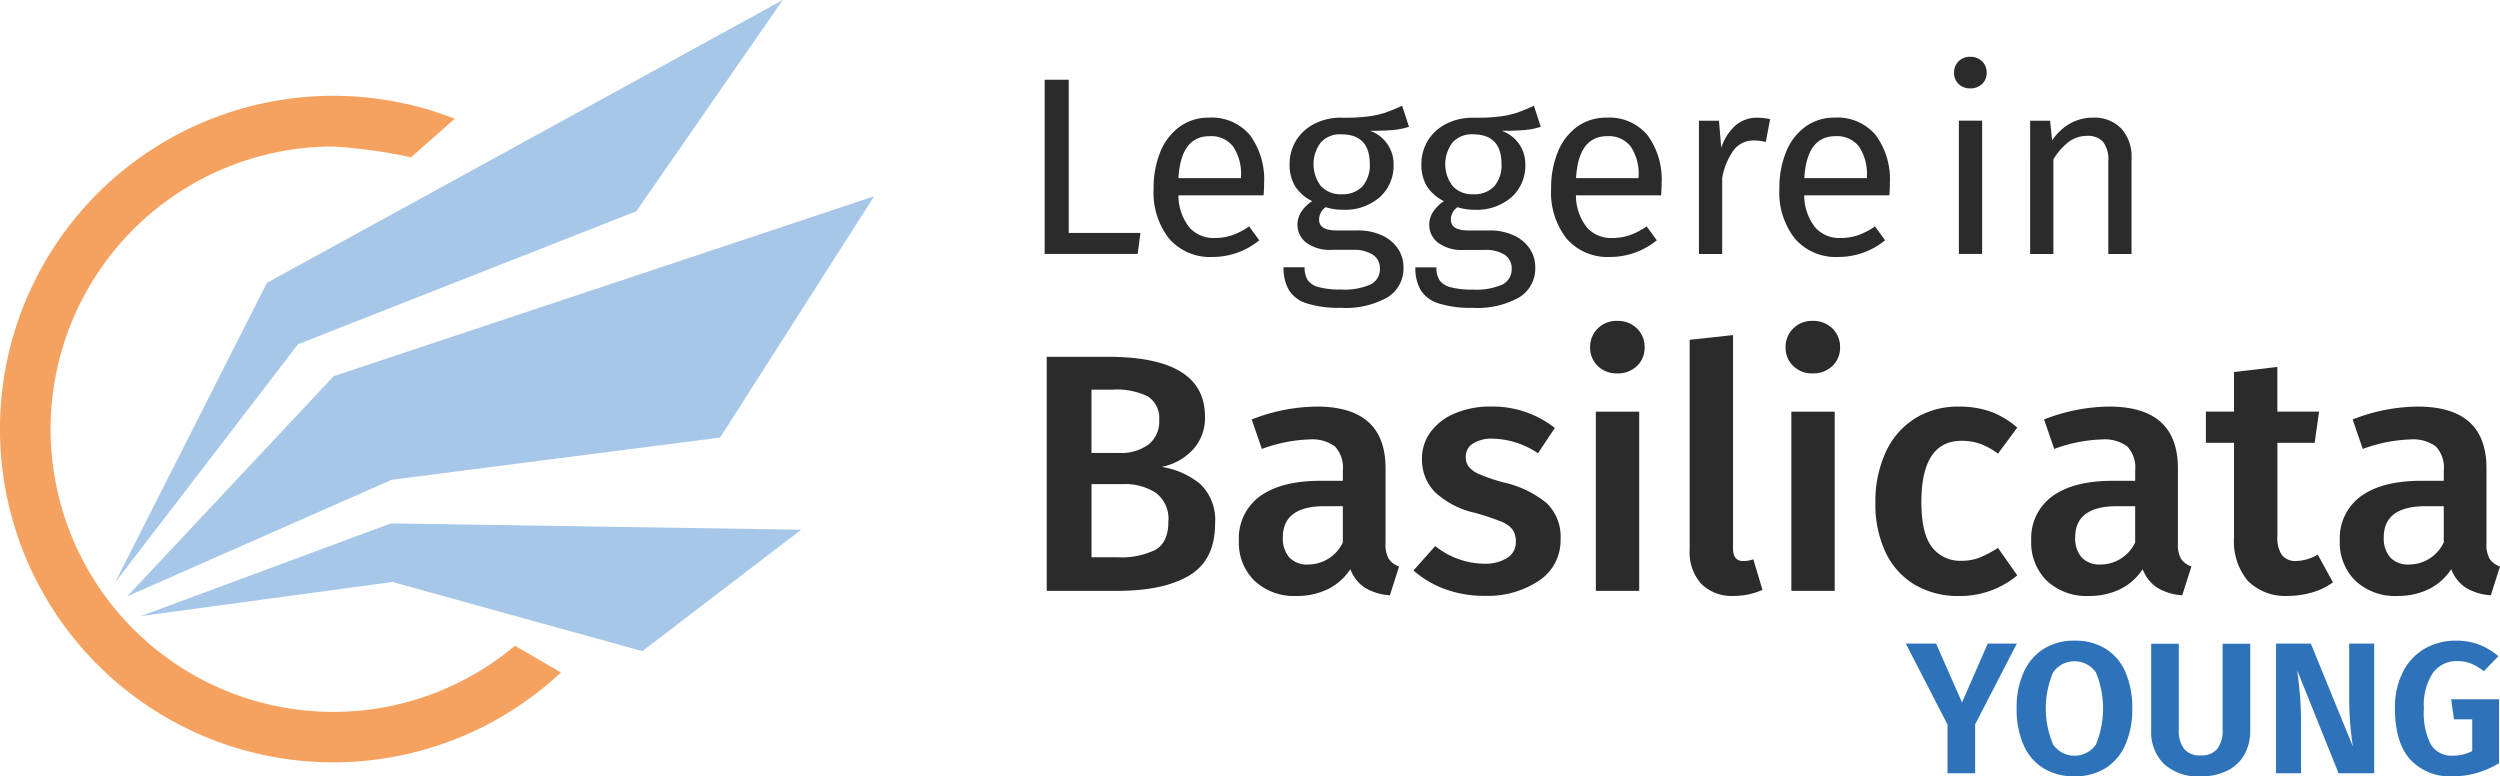
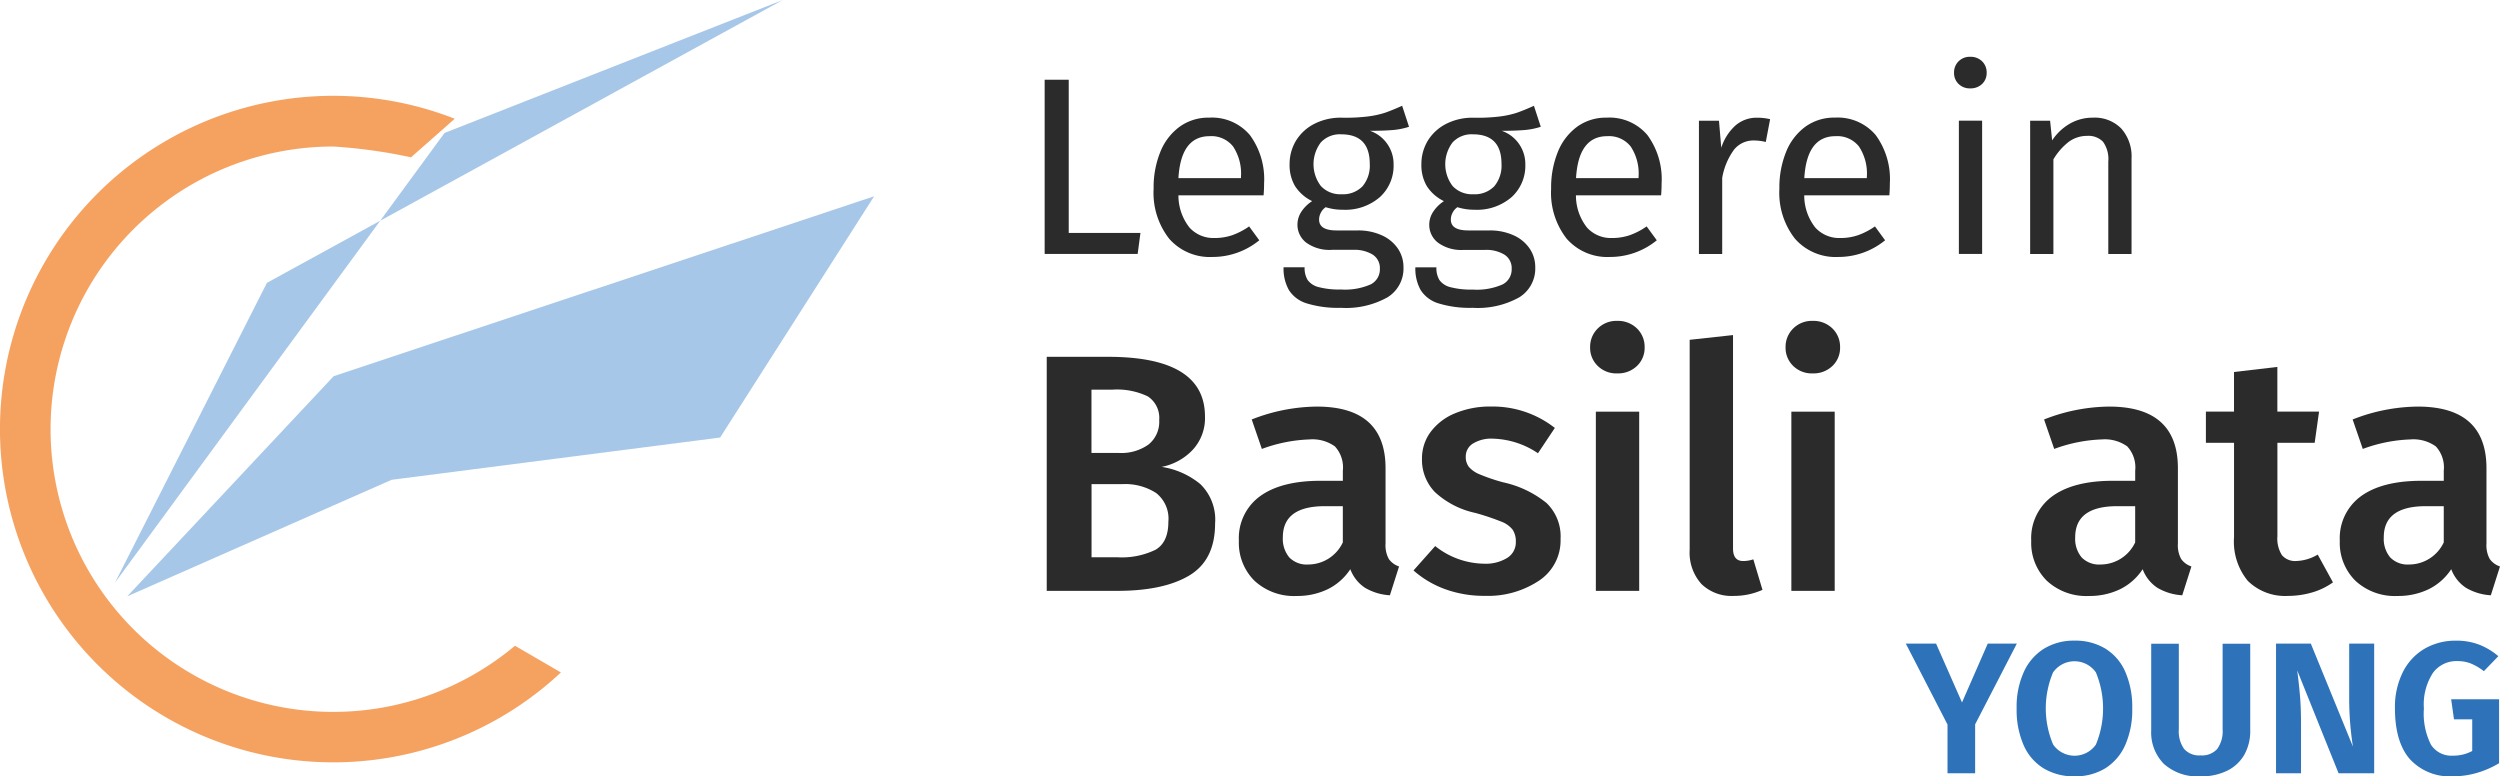
<svg xmlns="http://www.w3.org/2000/svg" width="311.8" height="96.824" viewBox="0 0 311.8 96.824">
  <g id="logo_BasilicataYoung" data-name="logo BasilicataYoung" transform="translate(-60.54 -54.96)">
    <g id="Raggruppa_339" data-name="Raggruppa 339" transform="translate(60.54 54.96)">
-       <path id="Tracciato_83" data-name="Tracciato 83" d="M83.64,127.631l18.951-37.394,64.34-35.277L148.657,81.311l-42.186,16.58Z" transform="translate(-69.301 -54.96)" fill="#a7c7e8" />
+       <path id="Tracciato_83" data-name="Tracciato 83" d="M83.64,127.631l18.951-37.394,64.34-35.277l-42.186,16.58Z" transform="translate(-69.301 -54.96)" fill="#a7c7e8" />
      <path id="Tracciato_84" data-name="Tracciato 84" d="M86.11,144.289l25.748-27.455,67.4-22.434-19.206,30.087-40.969,5.27Z" transform="translate(-70.238 -69.918)" fill="#a7c7e8" />
      <g id="Raggruppa_338" data-name="Raggruppa 338" transform="translate(0 11.962)">
-         <path id="Tracciato_85" data-name="Tracciato 85" d="M151.39,176.054,171.2,160.908l-51.168-.788L88.85,171.678l31.36-4.252Z" transform="translate(-71.277 -106.804)" fill="#a7c7e8" />
        <path id="Tracciato_86" data-name="Tracciato 86" d="M124.762,142.81A35.256,35.256,0,1,1,102.1,80.543a64.6,64.6,0,0,1,9.7,1.347l5.456-4.811a41.565,41.565,0,1,0,13.24,69.058l-5.729-3.333Z" transform="translate(-60.54 -74.23)" fill="#f5a261" />
      </g>
    </g>
    <g id="Raggruppa_343" data-name="Raggruppa 343" transform="translate(190.834 62.043)">
      <g id="Raggruppa_340" data-name="Raggruppa 340" transform="translate(113.416)">
        <path id="Tracciato_87" data-name="Tracciato 87" d="M456.651,66.935a1.923,1.923,0,0,1,.565,1.422,1.861,1.861,0,0,1-.565,1.4,2.05,2.05,0,0,1-1.484.552,1.975,1.975,0,0,1-1.453-.552,1.871,1.871,0,0,1-.565-1.4,1.932,1.932,0,0,1,.565-1.422,1.964,1.964,0,0,1,1.453-.565A2.037,2.037,0,0,1,456.651,66.935Zm0,7.405V90.958h-2.9V74.34Z" transform="translate(-453.15 -66.37)" fill="#2b2b2b" />
        <path id="Tracciato_88" data-name="Tracciato 88" d="M479.806,79.959a5.211,5.211,0,0,1,1.279,3.718V95.6h-2.9V84.087a3.679,3.679,0,0,0-.664-2.489,2.512,2.512,0,0,0-1.955-.726,3.847,3.847,0,0,0-2.334.757,7.823,7.823,0,0,0-1.893,2.173V95.6h-2.9V78.979h2.489l.254,2.458a6.544,6.544,0,0,1,2.191-2.079,5.678,5.678,0,0,1,2.886-.757,4.639,4.639,0,0,1,3.544,1.353Z" transform="translate(-458.949 -71.008)" fill="#2b2b2b" />
      </g>
      <g id="Raggruppa_341" data-name="Raggruppa 341" transform="translate(0 2.862)">
        <path id="Tracciato_89" data-name="Tracciato 89" d="M273.438,70.98V90.087h8.945l-.348,2.62h-11.6V70.98h3Z" transform="translate(-270.44 -70.98)" fill="#2b2b2b" />
        <path id="Tracciato_90" data-name="Tracciato 90" d="M306.038,88.28H295.418a6.445,6.445,0,0,0,1.39,4.035,4.029,4.029,0,0,0,3.1,1.291,6.79,6.79,0,0,0,2.21-.348,8.806,8.806,0,0,0,2.117-1.1l1.266,1.732a9.194,9.194,0,0,1-5.816,2.079,6.752,6.752,0,0,1-5.419-2.272,9.286,9.286,0,0,1-1.943-6.245,11.788,11.788,0,0,1,.838-4.587,7.2,7.2,0,0,1,2.4-3.135,6.1,6.1,0,0,1,3.681-1.136,6.2,6.2,0,0,1,5.09,2.173,9.292,9.292,0,0,1,1.769,6.021c0,.484-.019.981-.062,1.484Zm-2.818-2.334a6.123,6.123,0,0,0-.981-3.749,3.447,3.447,0,0,0-2.936-1.291q-3.576,0-3.886,5.233h7.8v-.186Z" transform="translate(-278.738 -73.866)" fill="#2b2b2b" />
        <path id="Tracciato_91" data-name="Tracciato 91" d="M334.083,78.83a8.877,8.877,0,0,1-2.086.41c-.757.062-1.688.093-2.781.093a4.385,4.385,0,0,1,2.942,4.2,5.282,5.282,0,0,1-1.707,4.066,6.586,6.586,0,0,1-4.643,1.577,6.844,6.844,0,0,1-2.117-.317,1.814,1.814,0,0,0-.6.677,1.848,1.848,0,0,0-.224.869c0,.906.726,1.353,2.179,1.353H327.7a7.064,7.064,0,0,1,2.973.6,4.76,4.76,0,0,1,2.005,1.639,4.119,4.119,0,0,1,.714,2.365,4.211,4.211,0,0,1-1.993,3.737,10.6,10.6,0,0,1-5.816,1.31,13.241,13.241,0,0,1-4.252-.552A4.012,4.012,0,0,1,319.1,99.19a5.467,5.467,0,0,1-.664-2.837h2.626a2.867,2.867,0,0,0,.379,1.589,2.394,2.394,0,0,0,1.359.881,10.017,10.017,0,0,0,2.781.3,7.961,7.961,0,0,0,3.743-.646,2.106,2.106,0,0,0,1.124-1.937,1.993,1.993,0,0,0-.888-1.763,4.37,4.37,0,0,0-2.464-.6h-2.626a4.933,4.933,0,0,1-3.209-.9,2.8,2.8,0,0,1-1.092-2.253,2.916,2.916,0,0,1,.472-1.577A4.625,4.625,0,0,1,322,88.1a5.237,5.237,0,0,1-2.135-1.875,5.16,5.16,0,0,1-.677-2.725,5.618,5.618,0,0,1,.838-3,5.74,5.74,0,0,1,2.309-2.067,7.2,7.2,0,0,1,3.271-.739,23.086,23.086,0,0,0,3.284-.143,11.722,11.722,0,0,0,2.2-.472c.577-.2,1.291-.49,2.135-.869ZM323.071,80.8a4.491,4.491,0,0,0,.019,5.419,3.294,3.294,0,0,0,2.589,1.024,3.374,3.374,0,0,0,2.607-.993,4,4,0,0,0,.9-2.793q0-3.687-3.569-3.687a3.217,3.217,0,0,0-2.545,1.024Z" transform="translate(-288.644 -72.963)" fill="#2b2b2b" />
        <path id="Tracciato_92" data-name="Tracciato 92" d="M360.553,78.83a8.876,8.876,0,0,1-2.086.41c-.757.062-1.688.093-2.781.093a4.385,4.385,0,0,1,2.942,4.2,5.282,5.282,0,0,1-1.707,4.066,6.586,6.586,0,0,1-4.643,1.577,6.844,6.844,0,0,1-2.117-.317,1.815,1.815,0,0,0-.6.677,1.849,1.849,0,0,0-.223.869c0,.906.726,1.353,2.179,1.353h2.657a7.064,7.064,0,0,1,2.973.6,4.759,4.759,0,0,1,2.005,1.639,4.119,4.119,0,0,1,.714,2.365,4.212,4.212,0,0,1-1.992,3.737,10.605,10.605,0,0,1-5.816,1.31,13.24,13.24,0,0,1-4.252-.552,4.012,4.012,0,0,1-2.229-1.657,5.468,5.468,0,0,1-.664-2.837h2.626a2.866,2.866,0,0,0,.379,1.589,2.394,2.394,0,0,0,1.359.881,10.016,10.016,0,0,0,2.781.3,7.962,7.962,0,0,0,3.743-.646,2.106,2.106,0,0,0,1.124-1.937,1.993,1.993,0,0,0-.888-1.763,4.37,4.37,0,0,0-2.464-.6h-2.626a4.933,4.933,0,0,1-3.209-.9,2.8,2.8,0,0,1-1.093-2.253,2.917,2.917,0,0,1,.472-1.577,4.626,4.626,0,0,1,1.359-1.353,5.238,5.238,0,0,1-2.135-1.875,5.16,5.16,0,0,1-.677-2.725,5.618,5.618,0,0,1,.838-3,5.739,5.739,0,0,1,2.309-2.067,7.2,7.2,0,0,1,3.271-.739,23.087,23.087,0,0,0,3.284-.143,11.721,11.721,0,0,0,2.2-.472c.577-.2,1.291-.49,2.135-.869ZM349.541,80.8a4.491,4.491,0,0,0,.019,5.419,3.3,3.3,0,0,0,2.589,1.024,3.374,3.374,0,0,0,2.607-.993,4,4,0,0,0,.9-2.793q0-3.687-3.569-3.687a3.217,3.217,0,0,0-2.545,1.024Z" transform="translate(-298.683 -72.963)" fill="#2b2b2b" />
        <path id="Tracciato_93" data-name="Tracciato 93" d="M385.908,88.28H375.287a6.446,6.446,0,0,0,1.39,4.035,4.029,4.029,0,0,0,3.1,1.291,6.79,6.79,0,0,0,2.21-.348,8.807,8.807,0,0,0,2.117-1.1l1.266,1.732a9.194,9.194,0,0,1-5.816,2.079,6.752,6.752,0,0,1-5.419-2.272,9.286,9.286,0,0,1-1.943-6.245,11.788,11.788,0,0,1,.838-4.587,7.2,7.2,0,0,1,2.4-3.135,6.1,6.1,0,0,1,3.681-1.136,6.2,6.2,0,0,1,5.09,2.173,9.291,9.291,0,0,1,1.769,6.021c0,.484-.019.981-.062,1.484ZM383.1,85.946a6.122,6.122,0,0,0-.981-3.749,3.446,3.446,0,0,0-2.936-1.291q-3.575,0-3.886,5.233h7.8v-.186Z" transform="translate(-309.029 -73.866)" fill="#2b2b2b" />
        <path id="Tracciato_94" data-name="Tracciato 94" d="M410.767,78.8l-.54,2.837a6.134,6.134,0,0,0-1.453-.186,3.094,3.094,0,0,0-2.5,1.136,8.377,8.377,0,0,0-1.483,3.532v9.491H401.89V78.989h2.5l.286,3.371a6.3,6.3,0,0,1,1.8-2.806,4.014,4.014,0,0,1,2.657-.944,6.916,6.916,0,0,1,1.645.186Z" transform="translate(-320.293 -73.874)" fill="#2b2b2b" />
        <path id="Tracciato_95" data-name="Tracciato 95" d="M431.779,88.28H421.158a6.446,6.446,0,0,0,1.39,4.035,4.029,4.029,0,0,0,3.1,1.291,6.79,6.79,0,0,0,2.21-.348,8.8,8.8,0,0,0,2.117-1.1l1.266,1.732a9.194,9.194,0,0,1-5.816,2.079A6.752,6.752,0,0,1,420,93.693a9.286,9.286,0,0,1-1.943-6.245,11.786,11.786,0,0,1,.838-4.587,7.2,7.2,0,0,1,2.4-3.135,6.1,6.1,0,0,1,3.681-1.136,6.205,6.205,0,0,1,5.09,2.173,9.292,9.292,0,0,1,1.769,6.021c0,.484-.019.981-.062,1.484Zm-2.812-2.334a6.123,6.123,0,0,0-.981-3.749,3.447,3.447,0,0,0-2.936-1.291q-3.576,0-3.886,5.233h7.8v-.186Z" transform="translate(-326.426 -73.866)" fill="#2b2b2b" />
      </g>
      <g id="Raggruppa_342" data-name="Raggruppa 342" transform="translate(0.254 32.937)">
        <path id="Tracciato_96" data-name="Tracciato 96" d="M290.012,142.529a6.176,6.176,0,0,1,1.837,4.9q0,4.562-3.209,6.487t-9,1.924h-8.79V126.65H278.5q12.086,0,12.086,7.437a5.8,5.8,0,0,1-1.564,4.2,7.221,7.221,0,0,1-3.842,2.092,9.911,9.911,0,0,1,4.836,2.154Zm-13.582-11.788v7.9h3.42a5.862,5.862,0,0,0,3.675-1.037,3.622,3.622,0,0,0,1.353-3.06,3.214,3.214,0,0,0-1.415-2.955,8.87,8.87,0,0,0-4.413-.844h-2.62Zm7.964,19.988q1.629-.931,1.626-3.507a4.056,4.056,0,0,0-1.539-3.594,7.122,7.122,0,0,0-4.2-1.1h-3.842v9.125h3.253a9.642,9.642,0,0,0,4.711-.931Z" transform="translate(-270.85 -122.168)" fill="#2b2b2b" />
        <path id="Tracciato_97" data-name="Tracciato 97" d="M328.141,155.639a2.535,2.535,0,0,0,1.291.95l-1.142,3.594a6.862,6.862,0,0,1-3.1-.931,4.759,4.759,0,0,1-1.837-2.322,7.121,7.121,0,0,1-2.849,2.514,8.745,8.745,0,0,1-3.824.826,7.241,7.241,0,0,1-5.283-1.9,6.653,6.653,0,0,1-1.943-4.985,6.462,6.462,0,0,1,2.638-5.556c1.763-1.279,4.271-1.924,7.542-1.924h2.787v-1.266a3.855,3.855,0,0,0-.993-3.023,4.805,4.805,0,0,0-3.191-.869,18.885,18.885,0,0,0-5.916,1.186l-1.266-3.675a22.635,22.635,0,0,1,8.113-1.608q8.576,0,8.579,7.691v9.379a3.54,3.54,0,0,0,.4,1.924Zm-5.723-2.048v-4.519h-2.241q-5.242,0-5.239,3.886a3.609,3.609,0,0,0,.8,2.5,3.03,3.03,0,0,0,2.365.888,4.779,4.779,0,0,0,4.308-2.744Z" transform="translate(-285.489 -125.961)" fill="#2b2b2b" />
        <path id="Tracciato_98" data-name="Tracciato 98" d="M362.179,139.3l-2.111,3.166a10.51,10.51,0,0,0-5.618-1.819,4.362,4.362,0,0,0-2.5.615,1.893,1.893,0,0,0-.888,1.626,2.033,2.033,0,0,0,.379,1.266,3.482,3.482,0,0,0,1.372.95,22.683,22.683,0,0,0,2.936.993,12.931,12.931,0,0,1,5.388,2.576,5.766,5.766,0,0,1,1.75,4.476,6.009,6.009,0,0,1-2.706,5.22,11.473,11.473,0,0,1-6.716,1.881,14.186,14.186,0,0,1-5.009-.844,12.264,12.264,0,0,1-3.911-2.322l2.706-3.042a9.974,9.974,0,0,0,6.083,2.2,5.105,5.105,0,0,0,2.893-.72,2.269,2.269,0,0,0,1.08-1.986,2.632,2.632,0,0,0-.4-1.539,3.274,3.274,0,0,0-1.434-1.012,30.818,30.818,0,0,0-3.234-1.08,10.738,10.738,0,0,1-5.028-2.6,5.778,5.778,0,0,1-1.608-4.159,5.522,5.522,0,0,1,1.08-3.34,7.157,7.157,0,0,1,3.042-2.322,11.278,11.278,0,0,1,4.5-.844,12.557,12.557,0,0,1,7.939,2.663Z" transform="translate(-298.801 -125.957)" fill="#2b2b2b" />
        <path id="Tracciato_99" data-name="Tracciato 99" d="M385.877,120.38a3.188,3.188,0,0,1,.95,2.346,3.1,3.1,0,0,1-.95,2.322,3.382,3.382,0,0,1-2.471.931,3.28,3.28,0,0,1-2.427-.931,3.122,3.122,0,0,1-.95-2.322,3.2,3.2,0,0,1,.95-2.346,3.283,3.283,0,0,1,2.427-.95A3.385,3.385,0,0,1,385.877,120.38Zm.273,10.373V153.1h-5.407V130.752Z" transform="translate(-312.257 -119.43)" fill="#2b2b2b" />
        <path id="Tracciato_100" data-name="Tracciato 100" d="M401.489,153.321a5.828,5.828,0,0,1-1.459-4.246v-26.2l5.407-.59v26.617q0,1.564,1.266,1.564a3.926,3.926,0,0,0,1.266-.211l1.142,3.805a8.623,8.623,0,0,1-3.594.757,5.371,5.371,0,0,1-4.035-1.5Z" transform="translate(-319.842 -120.515)" fill="#2b2b2b" />
        <path id="Tracciato_101" data-name="Tracciato 101" d="M425.147,120.38a3.188,3.188,0,0,1,.95,2.346,3.1,3.1,0,0,1-.95,2.322,3.382,3.382,0,0,1-2.471.931,3.28,3.28,0,0,1-2.427-.931,3.122,3.122,0,0,1-.95-2.322,3.2,3.2,0,0,1,.95-2.346,3.283,3.283,0,0,1,2.427-.95A3.385,3.385,0,0,1,425.147,120.38Zm.279,10.373V153.1H420.02V130.752Z" transform="translate(-327.15 -119.43)" fill="#2b2b2b" />
-         <path id="Tracciato_102" data-name="Tracciato 102" d="M451.726,137.283a10.587,10.587,0,0,1,3.315,1.986l-2.409,3.253a8.567,8.567,0,0,0-2.2-1.223,6.922,6.922,0,0,0-2.322-.379q-5.028,0-5.028,7.648,0,3.883,1.31,5.6a4.405,4.405,0,0,0,3.718,1.713,6.04,6.04,0,0,0,2.179-.379,14.663,14.663,0,0,0,2.346-1.223l2.409,3.42a11.12,11.12,0,0,1-7.225,2.576,10.646,10.646,0,0,1-5.574-1.415,9.3,9.3,0,0,1-3.631-4.035,14.037,14.037,0,0,1-1.266-6.17,14.753,14.753,0,0,1,1.266-6.276,9.736,9.736,0,0,1,3.631-4.227,10.117,10.117,0,0,1,5.537-1.5,11.551,11.551,0,0,1,3.948.633Z" transform="translate(-333.996 -125.961)" fill="#2b2b2b" />
        <path id="Tracciato_103" data-name="Tracciato 103" d="M487.341,155.639a2.534,2.534,0,0,0,1.291.95l-1.142,3.594a6.863,6.863,0,0,1-3.1-.931,4.76,4.76,0,0,1-1.837-2.322,7.12,7.12,0,0,1-2.849,2.514,8.745,8.745,0,0,1-3.824.826,7.241,7.241,0,0,1-5.283-1.9,6.653,6.653,0,0,1-1.943-4.985,6.462,6.462,0,0,1,2.638-5.556c1.763-1.279,4.271-1.924,7.542-1.924h2.787v-1.266a3.855,3.855,0,0,0-.993-3.023,4.8,4.8,0,0,0-3.191-.869,18.884,18.884,0,0,0-5.916,1.186l-1.266-3.675a22.635,22.635,0,0,1,8.113-1.608q8.576,0,8.579,7.691v9.379a3.54,3.54,0,0,0,.4,1.924Zm-5.723-2.048v-4.519h-2.241q-5.242,0-5.239,3.886a3.609,3.609,0,0,0,.8,2.5,3.03,3.03,0,0,0,2.365.888,4.779,4.779,0,0,0,4.308-2.744Z" transform="translate(-345.867 -125.961)" fill="#2b2b2b" />
        <path id="Tracciato_104" data-name="Tracciato 104" d="M519.6,155.552a8.571,8.571,0,0,1-2.638,1.266,10.764,10.764,0,0,1-2.979.422,6.614,6.614,0,0,1-5.01-1.881,7.7,7.7,0,0,1-1.713-5.431V138.14H503.75v-3.886h3.507v-4.941l5.407-.633v5.574h5.2l-.546,3.886h-4.649V149.8a3.845,3.845,0,0,0,.571,2.365,2.157,2.157,0,0,0,1.794.72,5.54,5.54,0,0,0,2.663-.8l1.9,3.464Z" transform="translate(-359.179 -122.938)" fill="#2b2b2b" />
        <path id="Tracciato_105" data-name="Tracciato 105" d="M549.341,155.639a2.536,2.536,0,0,0,1.291.95l-1.142,3.594a6.861,6.861,0,0,1-3.1-.931,4.76,4.76,0,0,1-1.838-2.322,7.121,7.121,0,0,1-2.849,2.514,8.745,8.745,0,0,1-3.824.826,7.241,7.241,0,0,1-5.283-1.9,6.653,6.653,0,0,1-1.943-4.985,6.462,6.462,0,0,1,2.638-5.556c1.763-1.279,4.271-1.924,7.542-1.924h2.787v-1.266a3.855,3.855,0,0,0-.993-3.023,4.805,4.805,0,0,0-3.191-.869,18.884,18.884,0,0,0-5.916,1.186l-1.266-3.675a22.635,22.635,0,0,1,8.113-1.608q8.576,0,8.579,7.691v9.379a3.54,3.54,0,0,0,.4,1.924Zm-5.723-2.048v-4.519h-2.241q-5.242,0-5.239,3.886a3.608,3.608,0,0,0,.8,2.5,3.029,3.029,0,0,0,2.365.888,4.779,4.779,0,0,0,4.308-2.744Z" transform="translate(-369.381 -125.961)" fill="#2b2b2b" />
      </g>
    </g>
    <g id="Raggruppa_344" data-name="Raggruppa 344" transform="translate(298.229 134.862)">
      <path id="Tracciato_106" data-name="Tracciato 106" d="M457.3,184.276l-5.2,10.068v6.1h-3.445v-6.077l-5.2-10.093h3.774l3.234,7.337,3.209-7.337H457.3Z" transform="translate(-443.45 -183.904)" fill="#2e73b9" />
      <path id="Tracciato_107" data-name="Tracciato 107" d="M476.792,184.673a6.419,6.419,0,0,1,2.483,2.886,10.949,10.949,0,0,1,.869,4.581,10.789,10.789,0,0,1-.869,4.544,6.523,6.523,0,0,1-2.483,2.911,7.134,7.134,0,0,1-3.842,1.006,7.243,7.243,0,0,1-3.855-.993,6.374,6.374,0,0,1-2.5-2.9,10.968,10.968,0,0,1-.869-4.569,10.536,10.536,0,0,1,.881-4.519,6.634,6.634,0,0,1,2.508-2.924,7.1,7.1,0,0,1,3.83-1.018A7.213,7.213,0,0,1,476.792,184.673Zm-6.53,2.98a11.565,11.565,0,0,0,.012,8.976,3.249,3.249,0,0,0,5.338.012,11.776,11.776,0,0,0,0-9,3.261,3.261,0,0,0-5.351.012Z" transform="translate(-451.9 -183.68)" fill="#2e73b9" />
      <path id="Tracciato_108" data-name="Tracciato 108" d="M505.113,195.132a6.063,6.063,0,0,1-.7,2.942,5.005,5.005,0,0,1-2.1,2.024,7.194,7.194,0,0,1-3.389.739,6.269,6.269,0,0,1-4.581-1.552,5.552,5.552,0,0,1-1.583-4.147V184.3h3.445v10.677a3.778,3.778,0,0,0,.658,2.44,2.491,2.491,0,0,0,2.061.807,2.533,2.533,0,0,0,2.073-.807,3.763,3.763,0,0,0,.67-2.44V184.3h3.445v10.838Z" transform="translate(-462.151 -183.915)" fill="#2e73b9" />
      <path id="Tracciato_109" data-name="Tracciato 109" d="M530.075,200.447h-4.432l-5.159-12.831c.143,1.1.255,2.148.341,3.122s.13,2.117.13,3.42v6.282H517.84V184.27h4.339l5.252,12.849a39.3,39.3,0,0,1-.466-5.748v-7.1h3.116v16.17Z" transform="translate(-471.663 -183.904)" fill="#2e73b9" />
      <path id="Tracciato_110" data-name="Tracciato 110" d="M552.255,184.183a8.467,8.467,0,0,1,2.377,1.434l-1.806,1.868a7.153,7.153,0,0,0-1.626-.956,4.574,4.574,0,0,0-1.726-.3,3.631,3.631,0,0,0-2.992,1.459,7.207,7.207,0,0,0-1.136,4.451,8.641,8.641,0,0,0,.882,4.519,3.029,3.029,0,0,0,2.731,1.366,4.98,4.98,0,0,0,2.415-.583v-3.948H549.1l-.354-2.5h5.978v7.97a11.6,11.6,0,0,1-2.732,1.2,10.525,10.525,0,0,1-2.967.435,6.782,6.782,0,0,1-5.438-2.148q-1.853-2.151-1.85-6.332a9.7,9.7,0,0,1,1.006-4.556,6.977,6.977,0,0,1,2.731-2.9,7.672,7.672,0,0,1,3.855-.981,7.918,7.918,0,0,1,2.918.5Z" transform="translate(-480.727 -183.68)" fill="#2e73b9" />
    </g>
  </g>
</svg>